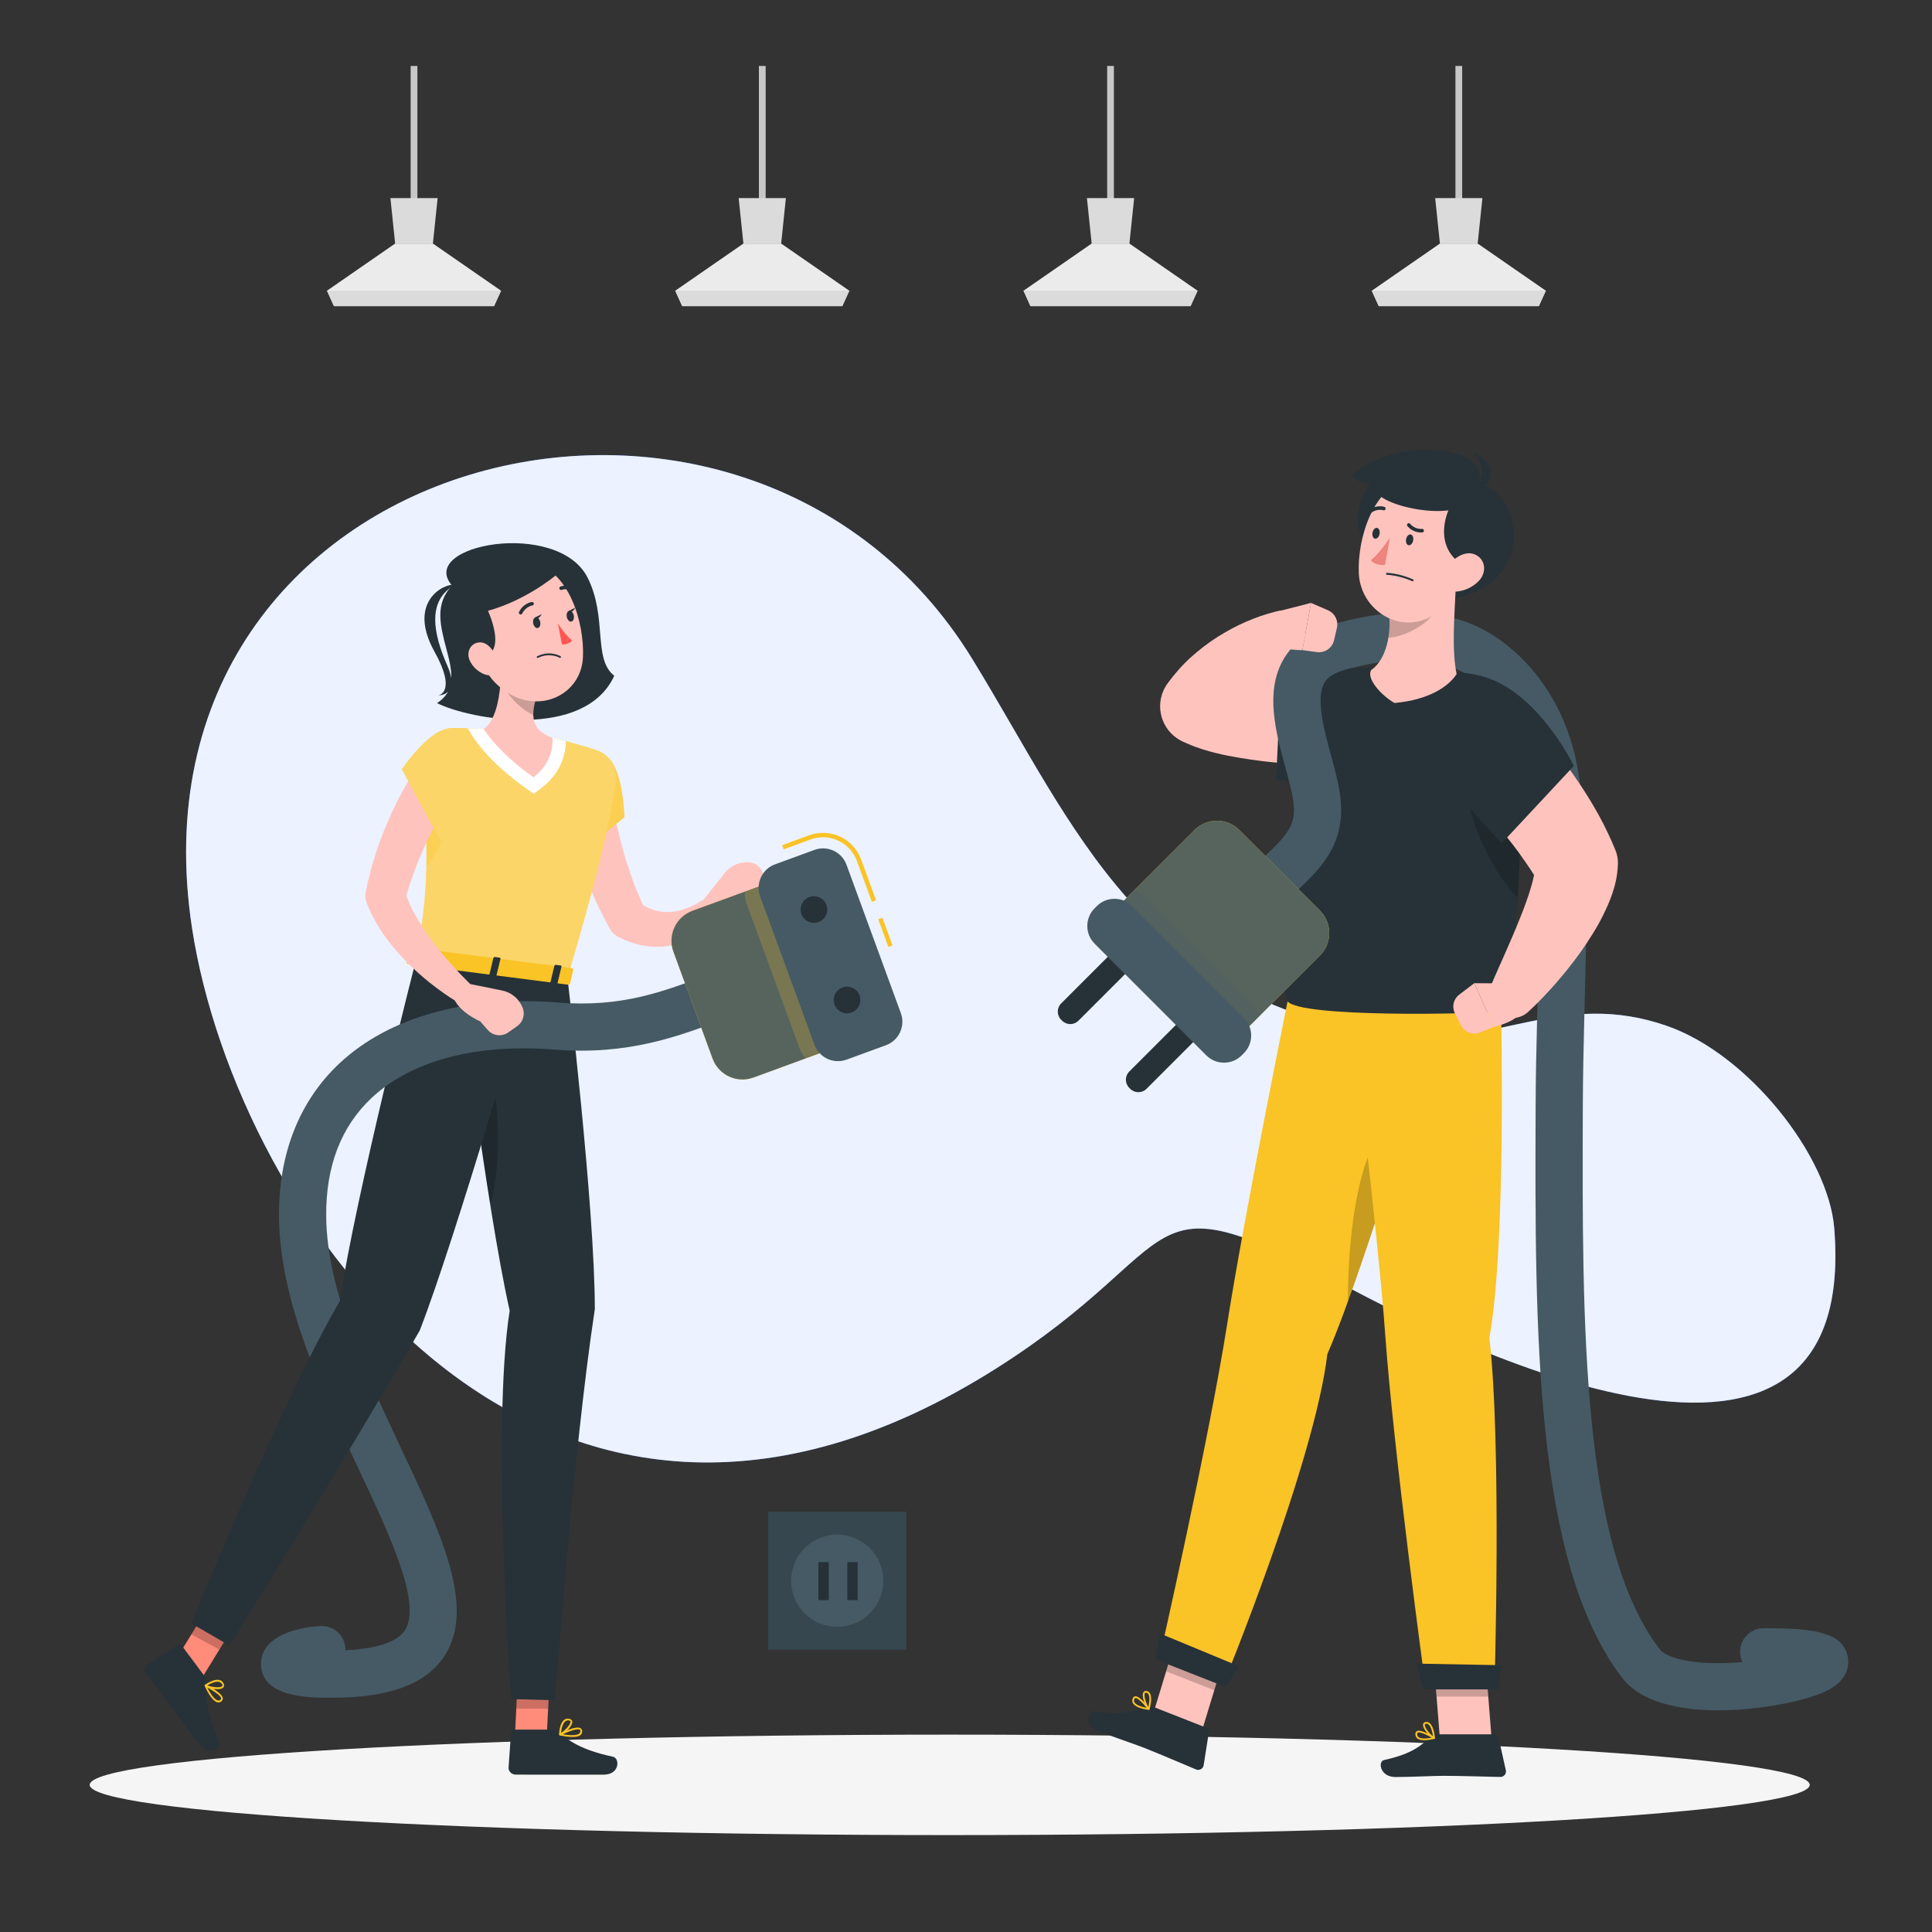
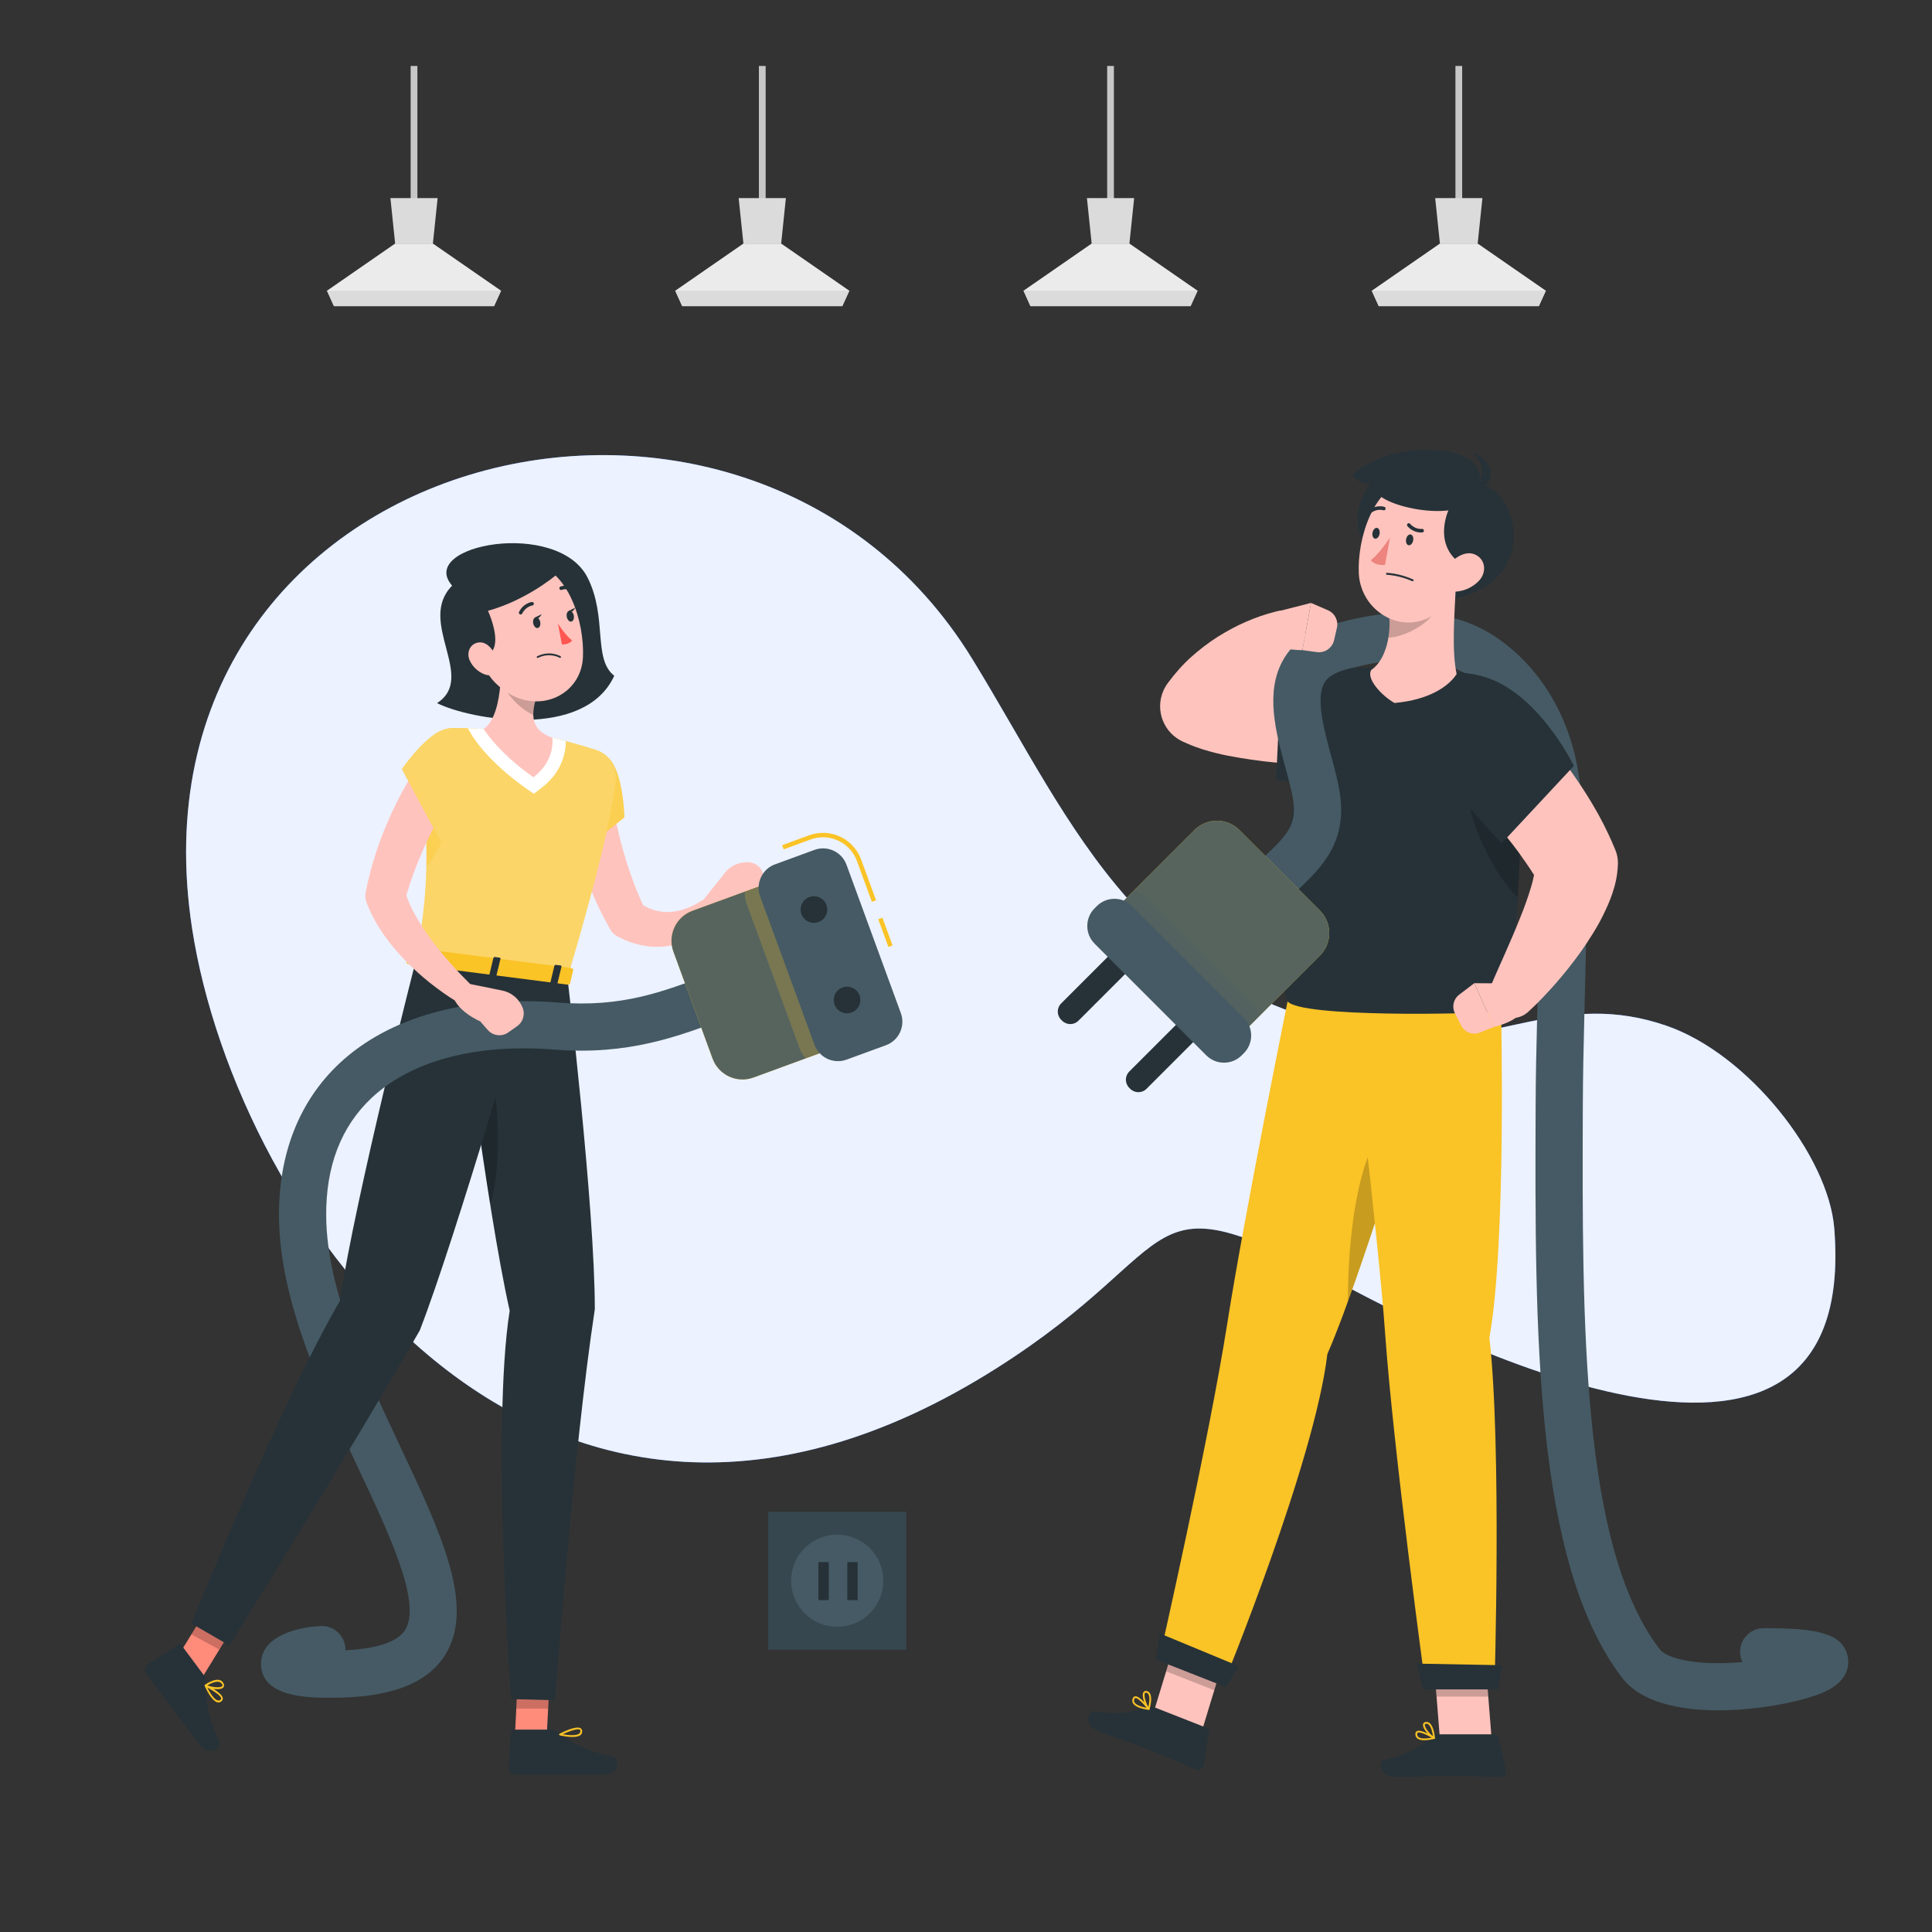
<svg xmlns="http://www.w3.org/2000/svg" width="280" height="280" viewBox="0 0 280 280" fill="none">
  <rect x="0" y="0" width="280" height="280" fill="#333333" stroke="none" />
  <path d="M265.834 178.026C264.992 167.502 253.354 152.746 241.527 148.66C226.425 143.441 216.866 151.709 203.024 150.193C165.644 146.101 155.679 119.515 140.856 95.418C108.004 42.014 17.123 64.872 27.844 134.583C34.288 176.487 78.401 240.03 144.342 198.346C172.843 180.329 164.174 169.9 194.409 186.054C206.341 192.429 269.651 225.695 265.834 178.026Z" fill="#407BFF" />
  <path opacity="0.9" d="M265.834 178.026C264.992 167.502 253.354 152.746 241.527 148.66C226.425 143.441 216.866 151.709 203.024 150.193C165.644 146.101 155.679 119.515 140.856 95.418C108.004 42.014 17.123 64.872 27.844 134.583C34.288 176.487 78.401 240.03 144.342 198.346C172.843 180.329 164.174 169.9 194.409 186.054C206.341 192.429 269.651 225.695 265.834 178.026Z" fill="white" />
  <path d="M131.336 219.093H111.336V239.093H131.336V219.093Z" fill="#37474F" />
  <path d="M121.336 235.774C125.026 235.774 128.016 232.783 128.016 229.093C128.016 225.404 125.026 222.413 121.336 222.413C117.646 222.413 114.656 225.404 114.656 229.093C114.656 232.783 117.646 235.774 121.336 235.774Z" fill="#455A64" />
  <path d="M120.114 226.394H118.611V231.904H120.114V226.394Z" fill="#263238" />
  <path d="M124.3 226.394H122.798V231.904H124.3V226.394Z" fill="#263238" />
-   <path d="M137.64 265.955C206.477 265.955 262.28 262.696 262.28 258.676C262.28 254.656 206.477 251.397 137.64 251.397C68.803 251.397 13 254.656 13 258.676C13 262.696 68.803 265.955 137.64 265.955Z" fill="#F5F5F5" />
  <path d="M65.527 84.881C60.345 90.09 69.155 98.186 63.334 101.898C68.082 104.286 84.734 107.313 89.024 97.937C85.881 95.495 88.063 89.486 85.162 83.723C80.854 75.17 60.345 78.956 65.527 84.881Z" fill="#263238" />
-   <path d="M65.996 84.743C64.381 84.472 58.933 87.188 62.985 94.472C66.259 100.355 63.533 100.777 63.533 100.777C63.533 100.777 66.767 100.867 64.838 96.489C62.777 91.815 61.816 86.965 65.996 84.743Z" fill="#263238" />
  <path d="M104.203 130.992C103.801 130.225 102.853 129.928 102.085 130.329L101.703 130.529C101.583 130.591 101.35 130.747 101.162 130.851C100.966 130.97 100.763 131.083 100.556 131.187C100.146 131.398 99.719 131.569 99.3 131.718C98.459 132.014 97.622 132.17 96.828 132.183C96.031 132.202 95.277 132.057 94.546 131.816C94.087 131.655 93.639 131.44 93.198 131.188C92.647 129.965 92.122 128.732 91.668 127.461C91.122 125.973 90.642 124.455 90.22 122.919C89.798 121.383 89.423 119.83 89.112 118.268C88.952 117.489 88.809 116.706 88.682 115.926L88.51 114.762C88.452 114.387 88.4 113.968 88.365 113.672L88.351 113.544C88.149 111.839 86.632 110.584 84.906 110.721C83.137 110.862 81.817 112.409 81.958 114.178C82.001 114.721 82.043 115.139 82.098 115.6C82.15 116.052 82.223 116.493 82.287 116.938C82.43 117.821 82.588 118.697 82.766 119.569C83.128 121.31 83.573 123.03 84.116 124.724C84.37 125.576 84.679 126.413 84.969 127.253C85.301 128.083 85.604 128.919 85.973 129.735C86.654 131.385 87.494 132.977 88.36 134.547L88.439 134.69C88.661 135.095 88.999 135.444 89.435 135.682C90.614 136.324 91.936 136.807 93.326 137.059C94.719 137.309 96.179 137.266 97.54 136.967C98.901 136.651 100.154 136.09 101.238 135.36C101.782 134.997 102.277 134.582 102.744 134.147C102.977 133.929 103.201 133.703 103.417 133.465C103.641 133.212 103.811 133 104.064 132.665C104.417 132.197 104.492 131.547 104.203 130.992Z" fill="#FFC3BD" />
  <path d="M108.485 124.974L108.3 124.97C107.048 124.94 105.855 125.498 105.076 126.476L101.971 130.372L101.945 133.034C104.437 134.024 107.602 131.353 107.602 131.353L109.202 130.953C110.317 130.674 111.04 129.596 110.875 128.459L110.649 126.893C110.492 125.811 109.578 125.001 108.485 124.974Z" fill="#FFC3BD" />
  <path d="M88.287 109.949C90.363 112.082 90.496 118.455 90.496 118.455L82.185 125.137C82.185 125.137 78.778 115.692 80.662 112.355C82.263 109.522 85.642 107.231 88.287 109.949Z" fill="#FAC326" />
  <g opacity="0.2">
    <path d="M88.287 109.949C90.363 112.082 90.496 118.455 90.496 118.455L82.185 125.137C82.185 125.137 78.778 115.692 80.662 112.355C82.263 109.522 85.642 107.231 88.287 109.949Z" fill="white" />
  </g>
  <path d="M74.546 253.165L79.134 253.671L79.762 241.198L75.175 240.692L74.546 253.165Z" fill="#FF8B7B" />
  <path d="M79.888 250.671H74.493C74.259 250.671 74.08 250.834 74.064 251.063L73.705 256.165C73.668 256.694 74.157 257.181 74.7 257.186C76.976 257.206 76.998 257.196 79.834 257.196C81.578 257.196 85.08 257.196 87.489 257.196C89.845 257.196 89.85 254.814 88.832 254.598C84.263 253.631 82.481 252.297 80.872 251.024C80.584 250.795 80.231 250.671 79.888 250.671Z" fill="#263238" />
  <path opacity="0.2" d="M79.762 241.201L79.438 247.63L74.823 247.636L75.172 240.695L79.762 241.201Z" fill="black" />
  <path d="M82.24 141.698C82.24 141.698 86.206 174.953 86.206 189.739C83.076 210.31 80.43 246.41 80.43 246.41L74.075 246.247C74.075 246.247 71.189 206.926 73.866 189.953C70.438 174.739 66.207 139.642 66.207 139.642L82.24 141.698Z" fill="#263238" />
  <path opacity="0.2" d="M69.996 150.956C69.193 151.31 68.466 151.695 67.798 152.1C68.672 158.664 69.823 166.924 71.044 174.548C73.127 168.274 72.002 154.479 69.996 150.956Z" fill="black" />
  <path d="M24.842 241.588L28.626 244.231L35.156 233.585L31.372 230.942L24.842 241.588Z" fill="#FF8B7B" />
  <path d="M29.585 242.837L26.36 238.512C26.22 238.324 25.983 238.278 25.789 238.402L21.485 241.164C21.039 241.45 20.94 242.133 21.262 242.572C22.606 244.409 22.627 244.42 24.322 246.693C25.365 248.092 27.458 250.899 28.898 252.83C30.307 254.719 32.22 253.299 31.783 252.354C29.828 248.113 29.832 245.887 29.891 243.837C29.902 243.468 29.79 243.112 29.585 242.837Z" fill="#263238" />
  <path opacity="0.2" d="M35.154 233.588L31.788 239.076L27.735 236.869L31.369 230.944L35.154 233.588Z" fill="black" />
  <path d="M48.068 246.054C44.782 246.054 37.942 246.054 37.827 241.219C37.736 237.425 42.43 235.852 46.477 235.66C48.367 235.562 49.965 237.026 50.056 238.913C50.06 238.999 50.061 239.085 50.059 239.169C54.647 238.951 57.618 237.949 58.703 236.237C61.154 232.375 56.464 222.421 51.928 212.795C46.596 201.478 40.552 188.651 40.433 176.368C40.415 174.479 41.932 172.933 43.821 172.915C43.832 172.915 43.843 172.915 43.854 172.915C45.728 172.915 47.256 174.425 47.274 176.302C47.377 187.088 53.082 199.197 58.116 209.88C63.926 222.212 68.945 232.862 64.48 239.9C61.854 244.042 56.486 246.054 48.068 246.054Z" fill="#455A64" />
  <path d="M77.154 141.045C77.154 141.045 66.189 179.048 60.831 192.829C50.459 210.868 33.244 238.479 33.244 238.479L27.745 235.29C27.745 235.29 40.605 203.406 49.252 188.556C51.57 173.134 60.345 138.889 60.345 138.889L77.154 141.045Z" fill="#263238" />
  <path d="M30.572 245.941C30.87 246.341 31.2 246.654 31.529 246.721C31.754 246.767 31.962 246.696 32.146 246.512C32.283 246.374 32.298 246.22 32.288 246.115C32.206 245.344 30.216 244.343 29.818 244.15C29.772 244.128 29.719 244.144 29.686 244.191C29.652 244.238 29.646 244.305 29.669 244.357C29.878 244.811 30.2 245.443 30.572 245.941ZM31.942 245.917C32.008 246.006 32.049 246.088 32.057 246.161C32.06 246.197 32.057 246.24 32.003 246.294C31.873 246.424 31.734 246.472 31.576 246.44C31.156 246.355 30.598 245.669 30.052 244.58C30.76 244.954 31.633 245.502 31.942 245.917Z" fill="#FAC326" />
  <path d="M29.684 244.381C29.693 244.394 29.706 244.404 29.719 244.413C30.357 244.77 32.034 245.05 32.398 244.52C32.478 244.404 32.537 244.204 32.366 243.907C31.702 242.763 29.796 244.102 29.715 244.16C29.677 244.187 29.653 244.237 29.654 244.291C29.655 244.325 29.666 244.357 29.684 244.381ZM32.126 244.004C32.143 244.028 32.16 244.052 32.174 244.078C32.244 244.199 32.26 244.287 32.222 244.342C32.012 244.649 30.773 244.544 30.053 244.26C30.536 243.967 31.664 243.386 32.126 244.004Z" fill="#FAC326" />
  <path d="M82.966 251.735C83.464 251.735 83.912 251.658 84.163 251.434C84.334 251.281 84.402 251.073 84.364 250.815C84.335 250.623 84.221 250.518 84.13 250.464C83.464 250.069 81.473 251.065 81.08 251.27C81.035 251.293 81.016 251.346 81.034 251.4C81.051 251.455 81.101 251.5 81.157 251.511C81.645 251.616 82.345 251.735 82.966 251.735ZM83.765 250.623C83.876 250.623 83.966 250.64 84.029 250.678C84.06 250.696 84.093 250.725 84.103 250.8C84.13 250.982 84.085 251.122 83.966 251.229C83.646 251.515 82.763 251.553 81.565 251.34C82.287 250.995 83.248 250.623 83.765 250.623Z" fill="#FAC326" />
-   <path d="M81.185 251.515C81.202 251.515 81.217 251.512 81.232 251.506C81.899 251.208 83.126 250.031 82.92 249.422C82.875 249.289 82.749 249.122 82.409 249.082C81.095 248.93 81.03 251.259 81.027 251.358C81.026 251.405 81.052 251.454 81.096 251.485C81.123 251.505 81.155 251.515 81.185 251.515ZM82.343 249.333C82.371 249.333 82.401 249.335 82.431 249.338C82.57 249.354 82.65 249.394 82.672 249.457C82.791 249.81 81.967 250.74 81.308 251.148C81.363 250.585 81.571 249.333 82.343 249.333Z" fill="#FAC326" />
  <path d="M60.345 138.889C64.573 139.431 73.554 140.579 82.239 141.694C87.18 125.068 88.801 117.042 89.242 113.173C89.471 111.167 88.26 109.276 86.334 108.669C85.025 108.256 83.393 107.769 81.747 107.349C81.184 107.204 80.615 107.067 80.055 106.943C76.849 106.232 73.817 105.959 70.114 105.664C69.62 105.623 69.129 105.595 68.638 105.568C67.668 105.522 66.72 105.504 65.835 105.504C63.058 105.503 60.883 107.879 61.125 110.645C61.295 112.588 61.432 114.366 61.535 116.011C61.78 119.856 61.854 122.956 61.799 125.658C61.685 130.687 61.12 134.344 60.345 138.889Z" fill="#FAC326" />
  <g opacity="0.3">
    <path d="M60.345 138.889C64.573 139.431 73.554 140.579 82.239 141.694C87.18 125.068 88.801 117.042 89.242 113.173C89.471 111.167 88.26 109.276 86.334 108.669C85.025 108.256 83.393 107.769 81.747 107.349C81.184 107.204 80.615 107.067 80.055 106.943C76.849 106.232 73.817 105.959 70.114 105.664C69.62 105.623 69.129 105.595 68.638 105.568C67.668 105.522 66.72 105.504 65.835 105.504C63.058 105.503 60.883 107.879 61.125 110.645C61.295 112.588 61.432 114.366 61.535 116.011C61.78 119.856 61.854 122.956 61.799 125.658C61.685 130.687 61.12 134.344 60.345 138.889Z" fill="white" />
  </g>
  <path opacity="0.3" d="M61.799 125.659C64.693 121.919 65.736 117.64 64.8 115.276L61.535 116.011C61.78 119.857 61.855 122.957 61.799 125.659Z" fill="#FAC326" />
  <path d="M81.747 107.352C81.182 107.204 80.616 107.069 80.057 106.941C76.849 106.234 73.815 105.957 70.112 105.661C69.617 105.623 69.128 105.597 68.64 105.571C68.351 105.559 68.068 105.546 67.785 105.533L68.46 106.658C68.55 106.812 70.736 110.386 76.2 114.23L77.363 115.04L78.482 114.185C81.6 111.801 82.004 108.811 82.004 107.416C81.921 107.397 81.831 107.371 81.747 107.352Z" fill="white" />
  <path d="M72.524 99.047C72.32 101.753 71.682 104.51 70.111 105.666C70.111 105.666 72.115 109.002 77.312 112.651C80.565 110.163 80.053 106.941 80.053 106.941C76.596 105.632 76.83 103.258 78.299 99.434L75.6 97.981C74.551 96.824 72.641 97.492 72.524 99.047Z" fill="#FFC3BD" />
  <path opacity="0.2" d="M75.597 97.978C74.609 96.887 72.847 97.422 72.56 98.801C73.666 100.829 75.085 102.532 77.282 103.632C77.252 102.487 77.657 101.094 78.295 99.432L75.597 97.978Z" fill="black" />
  <path d="M68.324 90.562C69.666 95.786 70.122 98.026 73.315 100.227C78.117 103.536 84.24 100.746 84.487 95.226C84.708 90.257 82.477 82.547 76.897 81.439C71.399 80.346 66.982 85.337 68.324 90.562Z" fill="#FFC3BD" />
  <path d="M81.621 82.492C76.265 87.206 70.716 88.518 70.716 88.518C70.716 88.518 74.704 97.009 67.235 94.866C65.069 87.634 67.266 83.885 69.14 82.117C75.086 80.188 79.264 79.545 81.621 82.492Z" fill="#263238" />
  <path d="M68.071 95.71C68.531 96.729 69.419 97.442 70.284 97.752C71.584 98.22 72.335 97.081 72.057 95.8C71.807 94.648 70.829 93.016 69.483 93.1C68.158 93.183 67.545 94.545 68.071 95.71Z" fill="#FFC3BD" />
  <path d="M60.182 137.563L58.943 139.396C58.847 139.539 59.008 139.717 59.26 139.749L82.222 142.694C82.419 142.719 82.595 142.643 82.624 142.521L83.072 140.586C83.103 140.452 82.947 140.316 82.731 140.288L60.559 137.445C60.397 137.424 60.244 137.471 60.182 137.563Z" fill="#FAC326" />
  <path d="M62.842 140.424L62.248 140.347C62.13 140.332 62.047 140.26 62.066 140.186L62.67 137.675C62.688 137.602 62.799 137.555 62.917 137.569L63.511 137.645C63.63 137.661 63.712 137.733 63.694 137.807L63.089 140.318C63.072 140.391 62.96 140.439 62.842 140.424Z" fill="#263238" />
  <path d="M80.526 142.692L79.932 142.616C79.814 142.6 79.731 142.528 79.749 142.455L80.354 139.944C80.372 139.871 80.484 139.823 80.602 139.838L81.196 139.914C81.314 139.929 81.396 140.001 81.378 140.075L80.773 142.586C80.756 142.659 80.644 142.707 80.526 142.692Z" fill="#263238" />
  <path d="M71.684 141.558L71.09 141.482C70.972 141.467 70.89 141.394 70.908 141.32L71.513 138.81C71.53 138.736 71.642 138.688 71.76 138.703L72.354 138.779C72.472 138.795 72.555 138.867 72.537 138.941L71.932 141.451C71.914 141.526 71.803 141.573 71.684 141.558Z" fill="#263238" />
  <path d="M77.274 90.338C77.357 90.769 77.652 91.073 77.933 91.019C78.215 90.965 78.376 90.573 78.293 90.142C78.21 89.711 77.915 89.407 77.633 89.461C77.352 89.515 77.191 89.907 77.274 90.338Z" fill="#263238" />
  <path d="M82.14 89.402C82.223 89.833 82.518 90.138 82.8 90.084C83.081 90.029 83.242 89.637 83.159 89.206C83.076 88.775 82.781 88.471 82.499 88.525C82.218 88.579 82.057 88.972 82.14 89.402Z" fill="#263238" />
  <path d="M82.38 88.572L83.356 88.075C83.356 88.075 82.981 88.985 82.38 88.572Z" fill="#263238" />
  <path d="M80.854 90.368C80.854 90.368 81.941 92.081 82.917 92.821C82.451 93.46 81.438 93.404 81.438 93.404L80.854 90.368Z" fill="#FF5652" />
  <path d="M77.815 95.139C77.782 95.177 77.773 95.233 77.796 95.28C77.827 95.344 77.904 95.371 77.968 95.34C79.695 94.504 81.094 95.321 81.108 95.329C81.169 95.366 81.249 95.344 81.285 95.285C81.321 95.224 81.301 95.145 81.241 95.108C81.179 95.071 79.713 94.209 77.856 95.108C77.84 95.116 77.827 95.127 77.815 95.139Z" fill="#263238" />
  <path d="M75.6 89.012C75.636 88.987 75.667 88.954 75.688 88.911C76.195 87.882 77.135 87.757 77.145 87.756C77.285 87.739 77.387 87.611 77.37 87.47C77.353 87.329 77.225 87.228 77.083 87.245C77.033 87.251 75.856 87.406 75.226 88.684C75.163 88.811 75.216 88.966 75.343 89.028C75.429 89.071 75.527 89.061 75.6 89.012Z" fill="#263238" />
  <path d="M83.585 85.756C83.596 85.745 83.607 85.733 83.616 85.718C83.697 85.601 83.667 85.441 83.55 85.36C82.376 84.552 81.272 84.993 81.225 85.012C81.094 85.066 81.031 85.217 81.085 85.349C81.139 85.48 81.289 85.542 81.42 85.489C81.461 85.472 82.324 85.142 83.258 85.785C83.362 85.856 83.499 85.841 83.585 85.756Z" fill="#263238" />
  <path d="M77.514 89.508L78.49 89.011C78.49 89.011 78.115 89.921 77.514 89.508Z" fill="#263238" />
  <path d="M43.853 179.755C41.98 179.755 40.452 178.245 40.434 176.369C40.346 167.237 43.388 159.53 49.23 154.08C56.422 147.37 67.644 144.254 80.834 145.295C90.084 146.029 96.016 143.773 102.884 141.161C104.013 140.732 105.154 140.298 106.324 139.872C108.096 139.224 110.061 140.141 110.707 141.916C111.353 143.691 110.439 145.653 108.664 146.299C107.525 146.714 106.415 147.137 105.315 147.554C98.317 150.216 91.082 152.964 80.294 152.114C69.04 151.22 59.667 153.696 53.896 159.081C49.432 163.245 47.204 169.039 47.274 176.302C47.292 178.191 45.776 179.737 43.888 179.755C43.876 179.755 43.865 179.755 43.853 179.755Z" fill="#455A64" />
  <path d="M109.186 156.166L122.953 151.123L114.104 126.965L100.337 132.007C97.958 132.879 96.724 135.538 97.595 137.918L103.276 153.424C104.147 155.804 106.807 157.038 109.186 156.166Z" fill="#FAC326" />
  <path opacity="0.9" d="M109.186 156.166L122.953 151.123L114.104 126.965L100.337 132.007C97.958 132.879 96.724 135.538 97.595 137.918L103.276 153.424C104.147 155.804 106.807 157.038 109.186 156.166Z" fill="#455A64" />
  <path opacity="0.2" d="M107.964 129.212L114.104 126.962L122.954 151.124L116.814 153.373C116.411 152.989 116.099 152.514 115.896 151.961L108.175 130.882C107.973 130.329 107.904 129.765 107.964 129.212Z" fill="#FAC326" />
  <path d="M127.886 133.001L127.282 133.222L128.754 137.24L129.357 137.019L127.886 133.001Z" fill="#FAC326" />
  <path d="M126.361 130.699L124.189 124.771C123.439 122.721 121.464 121.345 119.275 121.345C118.665 121.345 118.063 121.451 117.488 121.662L113.577 123.095L113.356 122.491L117.267 121.058C117.914 120.822 118.59 120.702 119.275 120.702C121.732 120.702 123.949 122.248 124.793 124.55L126.964 130.478L126.361 130.699Z" fill="#FAC326" />
  <path d="M122.682 153.573L128.409 151.475C130.276 150.791 131.244 148.704 130.56 146.836L122.68 125.324C121.996 123.456 119.909 122.488 118.042 123.172L112.315 125.27C110.448 125.954 109.48 128.041 110.164 129.908L118.044 151.421C118.727 153.288 120.815 154.257 122.682 153.573Z" fill="#455A64" />
  <path d="M119.772 131.155C120.139 132.156 119.625 133.263 118.625 133.63C117.624 133.996 116.517 133.483 116.15 132.482C115.784 131.482 116.298 130.374 117.298 130.008C118.298 129.642 119.406 130.156 119.772 131.155Z" fill="#263238" />
  <path d="M124.573 144.262C124.939 145.263 124.426 146.37 123.425 146.737C122.425 147.103 121.318 146.589 120.951 145.589C120.585 144.589 121.098 143.481 122.099 143.115C123.099 142.748 124.207 143.262 124.573 144.262Z" fill="#263238" />
  <path d="M68.235 142.714L68.18 142.659C67.175 141.656 66.114 140.563 65.16 139.456C64.186 138.353 63.261 137.22 62.41 136.063C61.552 134.91 60.788 133.717 60.123 132.52C59.625 131.609 59.208 130.685 58.887 129.774C59.271 128.493 59.68 127.221 60.169 125.968C60.73 124.486 61.362 123.025 62.049 121.587C62.736 120.15 63.469 118.732 64.258 117.348C64.647 116.653 65.051 115.969 65.466 115.296L66.099 114.304C66.3 113.983 66.536 113.632 66.703 113.386L66.775 113.28C67.74 111.858 67.416 109.917 66.021 108.89C64.593 107.837 62.581 108.142 61.529 109.571C61.206 110.01 60.964 110.354 60.703 110.738C60.446 111.113 60.212 111.495 59.971 111.873C59.499 112.634 59.045 113.399 58.608 114.175C57.742 115.728 56.951 117.319 56.252 118.955C55.888 119.765 55.573 120.6 55.241 121.425C54.948 122.269 54.63 123.099 54.374 123.957C53.808 125.65 53.4 127.403 53.026 129.157L52.994 129.31C52.898 129.765 52.924 130.25 53.096 130.719C53.725 132.441 54.594 133.971 55.555 135.371C56.517 136.771 57.603 138.029 58.732 139.206C59.875 140.372 61.072 141.457 62.326 142.456C63.601 143.448 64.853 144.371 66.287 145.223C66.902 145.588 67.708 145.507 68.236 144.978C68.861 144.35 68.86 143.337 68.235 142.714Z" fill="#FFC3BD" />
  <path d="M75.682 145.907L75.602 145.74C75.058 144.613 74.018 143.805 72.791 143.556L67.91 142.569L65.528 143.759C65.782 146.428 69.602 148.028 69.602 148.028L70.688 149.27C71.445 150.135 72.733 150.288 73.671 149.623L74.962 148.708C75.852 148.075 76.157 146.892 75.682 145.907Z" fill="#FFC3BD" />
  <path d="M63.837 105.945C61.132 107.187 58.246 111.477 58.246 111.477L64.057 122.312C64.057 122.312 70.638 114.729 70.082 110.937C69.61 107.717 67.283 104.364 63.837 105.945Z" fill="#FAC326" />
  <g opacity="0.3">
    <path d="M63.837 105.945C61.132 107.187 58.246 111.477 58.246 111.477L64.057 122.312C64.057 122.312 70.638 114.729 70.082 110.937C69.61 107.717 67.283 104.364 63.837 105.945Z" fill="white" />
  </g>
  <path d="M249.039 247.872C243.375 247.873 237.807 246.706 235.11 243.185C222.326 226.492 222.442 192.849 222.554 160.313C222.615 142.8 223.999 126.258 222.054 113.406C220.907 105.83 216.936 100.626 212.87 97.939C206.882 93.982 198.649 96.107 195.132 97.015C193.304 97.488 191.439 96.388 190.966 94.559C190.494 92.73 191.594 90.865 193.422 90.392C197.819 89.256 208.116 86.599 216.641 92.232C222.39 96.031 227.367 102.81 228.816 112.382C230.84 125.754 229.455 142.552 229.394 160.337C229.286 191.726 229.174 224.184 240.54 239.026C241.457 240.223 245.05 241.293 250.986 240.988C251.51 240.962 252.027 240.925 252.532 240.881C252.313 240.429 252.189 239.922 252.189 239.386C252.189 237.497 253.72 235.966 255.609 235.966C263.083 235.966 267.017 236.595 267.777 240.028C267.995 241.011 268.111 243.48 264.496 245.163C261.799 246.419 255.359 247.872 249.039 247.872Z" fill="#455A64" />
  <path d="M174.199 250.82L167.222 248.079L170.903 235.985L177.879 238.726L174.199 250.82Z" fill="#FFC3BD" />
  <path d="M167.058 247.337L174.916 250.425C175.123 250.506 175.246 250.72 175.211 250.94L174.443 255.835C174.363 256.343 173.822 256.641 173.347 256.445C171.374 255.63 168.287 254.283 165.785 253.299C164.245 252.694 161.32 251.729 159.194 250.894C157.115 250.077 157.617 247.848 158.562 248C162.799 248.679 164.423 247.958 166.113 247.326C166.419 247.212 166.755 247.218 167.058 247.337Z" fill="#263238" />
  <path opacity="0.2" d="M177.879 238.73L170.901 235.987L169.007 242.223L175.986 244.965L177.879 238.73Z" fill="black" />
  <path d="M186.606 145.13C186.606 145.13 180.295 176.335 177.879 191.723C175.17 208.971 167.999 240.476 167.999 240.476L177.276 244.121C177.276 244.121 190.523 211.867 192.37 196.242C197.929 183.551 208.988 146.185 208.988 146.185L186.606 145.13Z" fill="#FAC326" />
  <path d="M167.554 240.532L177.734 244.532L179.474 241.449L168.091 236.731L167.554 240.532Z" fill="#263238" />
  <path d="M165.06 247.471C164.675 247.319 164.34 247.112 164.186 246.829C164.065 246.605 164.065 246.359 164.187 246.097C164.278 245.902 164.421 245.849 164.526 245.839C165.202 245.77 166.439 247.417 166.578 247.605C166.609 247.647 166.612 247.703 166.585 247.748C166.559 247.792 166.508 247.817 166.457 247.81C166.072 247.756 165.528 247.655 165.06 247.471ZM164.719 246.126C164.656 246.102 164.6 246.09 164.551 246.095C164.513 246.099 164.463 246.115 164.42 246.206C164.333 246.392 164.331 246.556 164.412 246.706C164.598 247.048 165.247 247.34 166.174 247.504C165.733 246.949 165.108 246.279 164.719 246.126Z" fill="#FAC326" />
  <path d="M166.427 247.802C166.407 247.794 166.389 247.782 166.375 247.765C165.962 247.275 165.385 245.766 165.714 245.243C165.774 245.148 165.919 245.001 166.22 245.079C166.413 245.129 166.566 245.248 166.67 245.434C167.07 246.147 166.616 247.656 166.597 247.72C166.583 247.765 166.546 247.799 166.499 247.808C166.475 247.814 166.45 247.811 166.427 247.802ZM166.211 245.347C166.193 245.34 166.175 245.334 166.156 245.329C165.993 245.286 165.951 245.353 165.933 245.381C165.739 245.69 166.055 246.782 166.421 247.383C166.53 246.933 166.703 246.017 166.447 245.56C166.387 245.456 166.31 245.385 166.211 245.347Z" fill="#FAC326" />
  <path opacity="0.2" d="M200.214 164.044C196.718 168.38 195.337 179.42 195.35 188.627C197.71 182.129 200.412 173.873 202.792 166.377L200.214 164.044Z" fill="black" />
  <path d="M216.175 251.985H208.679L207.681 239.383H215.177L216.175 251.985Z" fill="#FFC3BD" />
  <path d="M208.255 251.354H216.697C216.92 251.354 217.113 251.509 217.161 251.726L218.236 256.563C218.347 257.064 217.953 257.539 217.439 257.53C215.305 257.494 211.939 257.368 209.251 257.368C207.597 257.368 204.521 257.54 202.237 257.54C200.003 257.54 199.655 255.282 200.59 255.077C204.782 254.159 206.029 252.895 207.372 251.688C207.613 251.471 207.93 251.354 208.255 251.354Z" fill="#263238" />
  <path opacity="0.2" d="M215.179 239.386H207.68L208.198 245.882H215.697L215.179 239.386Z" fill="black" />
  <path d="M195.683 145.527C195.683 145.527 199.835 180.296 200.709 192.813C201.925 210.231 206.622 244.624 206.622 244.624H216.589C216.589 244.624 217.658 209.499 215.853 193.87C218.336 180.24 217.55 146.57 217.55 146.57L195.683 145.527Z" fill="#FAC326" />
  <path d="M206.227 244.84H217.165L217.658 241.334L205.337 241.105L206.227 244.84Z" fill="#263238" />
  <path d="M206.444 252.21C206.03 252.21 205.642 252.14 205.396 251.932C205.201 251.768 205.111 251.539 205.129 251.251C205.142 251.036 205.257 250.934 205.35 250.886C205.954 250.575 207.708 251.656 207.906 251.779C207.95 251.807 207.974 251.858 207.965 251.91C207.957 251.961 207.918 252.002 207.868 252.015C207.49 252.105 206.947 252.21 206.444 252.21ZM205.635 251.083C205.567 251.083 205.511 251.093 205.468 251.116C205.433 251.134 205.392 251.166 205.387 251.267C205.374 251.472 205.431 251.625 205.561 251.735C205.859 251.985 206.57 252.019 207.494 251.833C206.88 251.478 206.052 251.083 205.635 251.083Z" fill="#FAC326" />
  <path d="M207.838 252.018C207.816 252.018 207.795 252.013 207.776 252.003C207.212 251.697 206.123 250.504 206.238 249.897C206.259 249.787 206.34 249.597 206.649 249.559C206.847 249.535 207.033 249.59 207.198 249.725C207.83 250.242 207.96 251.812 207.966 251.879C207.969 251.927 207.947 251.972 207.907 251.998C207.886 252.012 207.862 252.018 207.838 252.018ZM206.739 249.812C206.719 249.812 206.7 249.813 206.68 249.816C206.513 249.836 206.498 249.913 206.492 249.946C206.423 250.304 207.117 251.205 207.677 251.631C207.614 251.171 207.44 250.256 207.034 249.924C206.942 249.849 206.845 249.812 206.739 249.812Z" fill="#FAC326" />
  <path d="M199.122 97.573L199.096 97.573L193.09 97.495C191.075 97.481 189.067 97.436 187.084 97.401C186.48 97.389 185.887 97.362 185.291 97.339C185.323 97.303 185.354 97.267 185.386 97.231C185.809 96.783 186.232 96.319 186.671 95.877C186.887 95.648 187.105 95.422 187.324 95.203C187.528 94.983 187.779 94.739 187.919 94.562L188.466 93.872C189.089 93.075 189.342 92.006 189.058 90.954C188.579 89.182 186.754 88.133 184.981 88.612L183.791 88.934C183.421 89.045 183.055 89.163 182.693 89.285C181.974 89.539 181.263 89.812 180.563 90.118C179.164 90.728 177.81 91.46 176.481 92.291C175.165 93.131 173.879 94.1 172.657 95.199C171.428 96.292 170.295 97.586 169.245 99.001C169.004 99.33 168.775 99.714 168.605 100.104C167.36 102.955 168.662 106.275 171.513 107.519L172.097 107.773C173.703 108.475 174.954 108.809 176.186 109.128C177.405 109.442 178.565 109.644 179.7 109.836C180.835 110.023 181.953 110.185 183.056 110.323C184.16 110.446 185.258 110.556 186.347 110.647C188.525 110.844 190.685 110.937 192.838 111.003C195.006 111.052 197.103 111.065 199.337 110.965C202.85 110.799 205.689 107.921 205.736 104.358C205.782 100.66 202.822 97.621 199.122 97.573Z" fill="#FFC3BD" />
  <path d="M202.618 109.303C197.433 115.222 184.949 113.008 184.949 113.008L185.633 98.272C185.633 98.272 191.937 96.781 198.661 96.767C205.986 96.751 206.772 104.563 202.618 109.303Z" fill="#263238" />
  <path d="M188.773 104.778C188.462 107.152 188.16 110.356 187.931 114.664C185.224 128.351 184.213 138.054 186.605 145.129C188.493 147.463 213.124 147.012 217.553 146.567C220.107 140.202 220.392 121.934 220.692 106.578C220.777 102.206 217.644 98.433 213.336 97.69C207.789 96.733 202.194 96.497 196.542 97.124C192.501 97.571 189.303 100.746 188.773 104.778Z" fill="#263238" />
  <path opacity="0.2" d="M212.669 114.119C212.751 118.804 216.143 126.28 219.96 130.07C220.192 126.116 220.343 121.828 220.459 117.505L212.669 114.119Z" fill="black" />
  <path d="M234.123 123.218L233.907 122.7C232.973 120.468 231.916 118.423 230.761 116.489C229.615 114.561 228.385 112.741 227.102 110.983C225.828 109.223 224.469 107.554 223.079 105.918C222.376 105.108 221.675 104.298 220.935 103.518L219.82 102.345L218.616 101.152C216.114 98.682 212.074 98.547 209.425 100.93C206.677 103.403 206.452 107.636 208.925 110.385L209.116 110.596L212.894 114.796C214.168 116.224 215.404 117.68 216.623 119.123C217.215 119.851 217.826 120.577 218.383 121.314C218.977 122.038 219.52 122.771 220.074 123.503C220.869 124.614 221.638 125.716 222.325 126.804C222.237 127.302 222.096 127.862 221.931 128.432C221.504 129.874 220.951 131.455 220.306 133.024C219.683 134.61 218.981 136.215 218.273 137.836C217.573 139.45 216.803 141.109 216.129 142.715L216.069 142.856C215.576 144.034 215.775 145.44 216.693 146.444C217.953 147.821 220.091 147.916 221.468 146.655C222.94 145.308 224.219 143.942 225.499 142.491C226.764 141.041 227.965 139.527 229.114 137.923C229.689 137.122 230.231 136.284 230.771 135.421C231.312 134.561 231.834 133.66 232.31 132.689C232.792 131.716 233.257 130.705 233.662 129.525C234.062 128.337 234.414 127.024 234.483 125.209C234.506 124.554 234.393 123.862 234.123 123.218Z" fill="#FFC3BD" />
  <path d="M213.772 97.777C222.446 99.256 228.094 110.997 228.094 110.997L217.642 122.208C217.642 122.208 211.616 116.073 208.018 110.393C204.098 104.206 207.56 96.717 213.772 97.777Z" fill="#263238" />
  <path d="M197.93 79.265C196.482 76.833 196.014 73.464 198.666 70.069C196.913 70.344 196.015 68.806 196.015 68.806C196.015 68.806 199.864 65.202 206.357 65.205C214.141 65.209 214.722 68.207 214.456 70.259C219.776 70.599 223.659 84.445 210.165 86.89C202.447 78.733 197.93 79.265 197.93 79.265Z" fill="#263238" />
  <path d="M213.961 70.487C213.961 70.487 216.13 68.276 213.434 65.598C214.465 65.914 215.622 66.718 215.968 68.119C216.352 69.677 215.301 70.923 213.961 70.487Z" fill="#263238" />
  <path d="M210.979 85.175C210.773 89.434 210.392 94.282 211.105 97.687C210 99.426 207.173 101.431 202.1 101.882C200.295 100.859 197.919 98.362 198.747 97.075C200.904 95.692 201.815 91.505 201.196 88.378L210.979 85.175Z" fill="#FFC3BD" />
  <path opacity="0.2" d="M208.513 85.979L201.194 88.376C201.441 89.638 201.448 91.062 201.223 92.416C203.408 92.345 206.44 90.696 207.575 89.152C208.527 87.862 208.654 86.796 208.513 85.979Z" fill="black" />
  <path d="M213.119 78.422C211.763 83.65 211.234 86.778 208.033 88.973C203.217 92.274 197.159 88.578 196.926 83.05C196.716 78.075 198.97 70.362 204.559 69.266C210.066 68.187 214.476 73.195 213.119 78.422Z" fill="#FFC3BD" />
  <path d="M212.035 70.943C209.744 72.577 206.894 79.493 212.708 82.267C217.876 77.706 216.529 70.943 212.035 70.943Z" fill="#263238" />
  <path d="M213.363 71.774C214.342 67.219 202.858 64.869 199.216 70.183C197.985 73.366 212.666 76.214 213.363 71.774Z" fill="#263238" />
  <path d="M204.791 83.972C204.791 83.972 204.789 83.971 204.788 83.971C202.806 83.092 201.197 83.037 201.008 83.016C200.926 83.014 200.863 83.077 200.872 83.158C200.881 83.239 200.958 83.308 201.042 83.308C201.153 83.322 202.752 83.375 204.668 84.223C204.746 84.256 204.835 84.224 204.866 84.153C204.898 84.084 204.863 84.004 204.791 83.972Z" fill="#263238" />
  <path d="M214.372 84.138C213.384 85.208 211.994 85.722 210.798 85.751C208.999 85.794 208.54 84.078 209.409 82.611C210.192 81.29 212.071 79.676 213.7 80.333C215.304 80.98 215.501 82.915 214.372 84.138Z" fill="#FFC3BD" />
  <path d="M204.805 78.337C204.721 78.768 204.425 79.072 204.143 79.018C203.862 78.963 203.702 78.569 203.785 78.138C203.869 77.708 204.166 77.403 204.447 77.458C204.729 77.512 204.889 77.906 204.805 78.337Z" fill="#263238" />
  <path d="M199.936 77.388C199.852 77.818 199.556 78.123 199.274 78.068C198.993 78.013 198.833 77.62 198.916 77.189C199.001 76.758 199.297 76.454 199.578 76.508C199.86 76.563 200.02 76.957 199.936 77.388Z" fill="#263238" />
  <path d="M201.443 77.904C201.443 77.904 199.978 80.198 198.666 81.187C199.29 82.047 200.728 81.877 200.728 81.877L201.443 77.904Z" fill="#ED847E" />
  <path d="M204.104 75.835C204.195 75.812 204.296 75.839 204.362 75.914C205.121 76.777 206.064 76.651 206.073 76.65C206.214 76.629 206.345 76.727 206.366 76.868C206.386 77.008 206.294 77.141 206.148 77.161C206.098 77.168 204.918 77.326 203.976 76.255C203.882 76.148 203.892 75.985 203.999 75.891C204.03 75.864 204.066 75.845 204.104 75.835Z" fill="#263238" />
  <path d="M198.431 74.41C198.38 74.396 198.333 74.366 198.298 74.321C198.21 74.209 198.23 74.047 198.342 73.959C199.461 73.076 200.594 73.441 200.642 73.46C200.777 73.506 200.849 73.651 200.804 73.787C200.758 73.921 200.606 73.992 200.479 73.949C200.439 73.938 199.557 73.657 198.661 74.363C198.593 74.417 198.508 74.432 198.431 74.41Z" fill="#263238" />
  <path d="M219.186 142.531L213.662 142.492L216.516 148.83C216.516 148.83 221.226 147.819 220.97 145.263L219.186 142.531Z" fill="#FFC3BD" />
  <path d="M210.854 146.839L211.762 148.626C212.264 149.615 213.438 150.057 214.469 149.647L216.516 148.83L213.662 142.492L211.468 144.162C210.644 144.789 210.385 145.916 210.854 146.839Z" fill="#FFC3BD" />
  <path d="M177.152 137.86C176.292 137.86 175.433 137.538 174.769 136.892C173.414 135.576 173.383 133.41 174.699 132.056C177.158 129.525 179.375 127.569 181.329 125.843C186.049 121.678 187.672 120.079 187.518 116.938C187.447 115.496 186.888 113.441 186.297 111.264C184.89 106.093 183.297 100.233 186.024 95.538C187.491 93.012 189.98 91.282 193.423 90.392C195.248 89.922 197.117 91.02 197.589 92.849C198.061 94.677 196.962 96.542 195.133 97.015C192.714 97.64 192.13 98.644 191.938 98.973C190.647 101.196 191.895 105.783 192.896 109.468C193.588 112.014 194.242 114.418 194.35 116.601C194.674 123.188 190.782 126.623 185.856 130.97C183.993 132.615 181.88 134.478 179.604 136.821C178.934 137.513 178.043 137.86 177.152 137.86Z" fill="#455A64" />
  <path d="M184.65 88.746L190.003 87.38L188.756 94.218C188.756 94.218 183.941 94.369 183.576 91.827L184.65 88.746Z" fill="#FFC3BD" />
  <path d="M193.754 91.007L193.342 92.79C193.08 93.921 191.999 94.666 190.849 94.508L188.755 94.219L190.002 87.381L192.457 88.442C193.453 88.872 193.998 89.951 193.754 91.007Z" fill="#FFC3BD" />
  <path d="M153.937 147.934L153.787 147.784C153.14 147.137 153.14 146.079 153.787 145.432L172.749 126.47C173.395 125.823 174.454 125.823 175.1 126.47L175.251 126.621C175.897 127.267 175.897 128.325 175.251 128.972L156.289 147.935C155.642 148.581 154.584 148.581 153.937 147.934Z" fill="#263238" />
  <path d="M163.807 157.804L163.656 157.654C163.01 157.007 163.01 155.949 163.656 155.302L182.619 136.34C183.266 135.693 184.324 135.693 184.97 136.34L185.121 136.49C185.768 137.137 185.768 138.195 185.121 138.842L166.159 157.804C165.512 158.451 164.453 158.451 163.807 157.804Z" fill="#263238" />
  <path d="M191.299 138.484L177.938 151.845L159.746 133.653L173.107 120.292C174.898 118.5 177.83 118.5 179.622 120.292L191.299 131.969C193.091 133.761 193.091 136.693 191.299 138.484Z" fill="#FAC326" />
  <path opacity="0.9" d="M191.299 138.484L177.938 151.845L159.746 133.653L173.107 120.292C174.898 118.5 177.83 118.5 179.622 120.292L191.299 131.969C193.091 133.761 193.091 136.693 191.299 138.484Z" fill="#455A64" />
  <path opacity="0.2" d="M164.367 129.027L159.743 133.651L177.938 151.846L182.562 147.222C182.383 146.695 182.083 146.212 181.668 145.796L165.794 129.922C165.378 129.506 164.894 129.207 164.367 129.027Z" fill="#455A64" />
  <path d="M180.274 152.63L179.947 152.957C178.541 154.364 176.24 154.364 174.833 152.957L158.633 136.757C157.227 135.35 157.227 133.05 158.633 131.643L158.96 131.316C160.367 129.909 162.668 129.909 164.074 131.316L180.274 147.516C181.68 148.923 181.68 151.224 180.274 152.63Z" fill="#455A64" />
  <path d="M60.003 29.974V9.559" stroke="#C7C7C7" stroke-width="0.978" stroke-miterlimit="10" />
  <path d="M72.617 42.133L71.603 44.364H48.4L47.389 42.133L57.267 35.296H62.739L72.617 42.133Z" fill="#EBEBEB" />
  <path d="M63.425 28.709L62.739 35.296H57.267L56.581 28.709H63.425Z" fill="#DBDBDB" />
  <path d="M72.616 42.134L71.602 44.365H48.399L47.388 42.134H72.616Z" fill="#DBDBDB" />
  <path d="M110.475 29.974V9.56" stroke="#C7C7C7" stroke-width="0.978" stroke-miterlimit="10" />
  <path d="M123.09 42.134L122.075 44.365H98.872L97.861 42.134L107.739 35.297H113.212L123.09 42.134Z" fill="#EBEBEB" />
  <path d="M113.897 28.709L113.212 35.297H107.739L107.053 28.709H113.897Z" fill="#DBDBDB" />
  <path d="M123.089 42.135L122.074 44.365H98.871L97.86 42.135H123.089Z" fill="#DBDBDB" />
  <path d="M160.948 29.974V9.56" stroke="#C7C7C7" stroke-width="0.978" stroke-miterlimit="10" />
  <path d="M173.562 42.134L172.548 44.365H149.345L148.334 42.134L158.212 35.297H163.684L173.562 42.134Z" fill="#EBEBEB" />
  <path d="M164.37 28.709L163.684 35.297H158.212L157.526 28.709H164.37Z" fill="#DBDBDB" />
  <path d="M173.561 42.135L172.547 44.365H149.344L148.333 42.135H173.561Z" fill="#DBDBDB" />
  <path d="M211.421 29.974V9.56" stroke="#C7C7C7" stroke-width="0.978" stroke-miterlimit="10" />
  <path d="M224.035 42.134L223.02 44.365H199.818L198.806 42.134L208.684 35.297H214.157L224.035 42.134Z" fill="#EBEBEB" />
  <path d="M214.843 28.709L214.157 35.297H208.684L207.999 28.709H214.843Z" fill="#DBDBDB" />
  <path d="M224.034 42.135L223.02 44.365H199.817L198.805 42.135H224.034Z" fill="#DBDBDB" />
</svg>